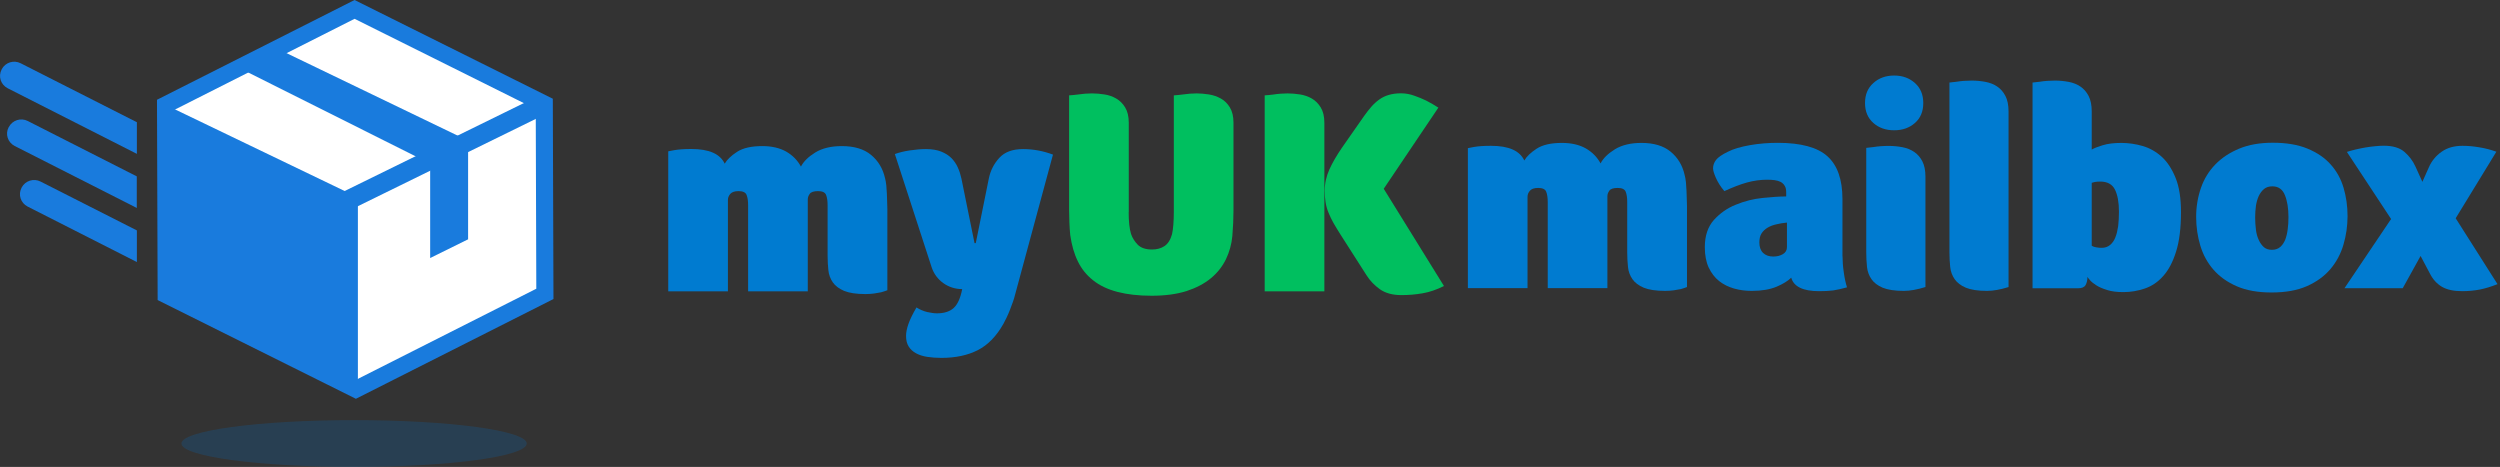
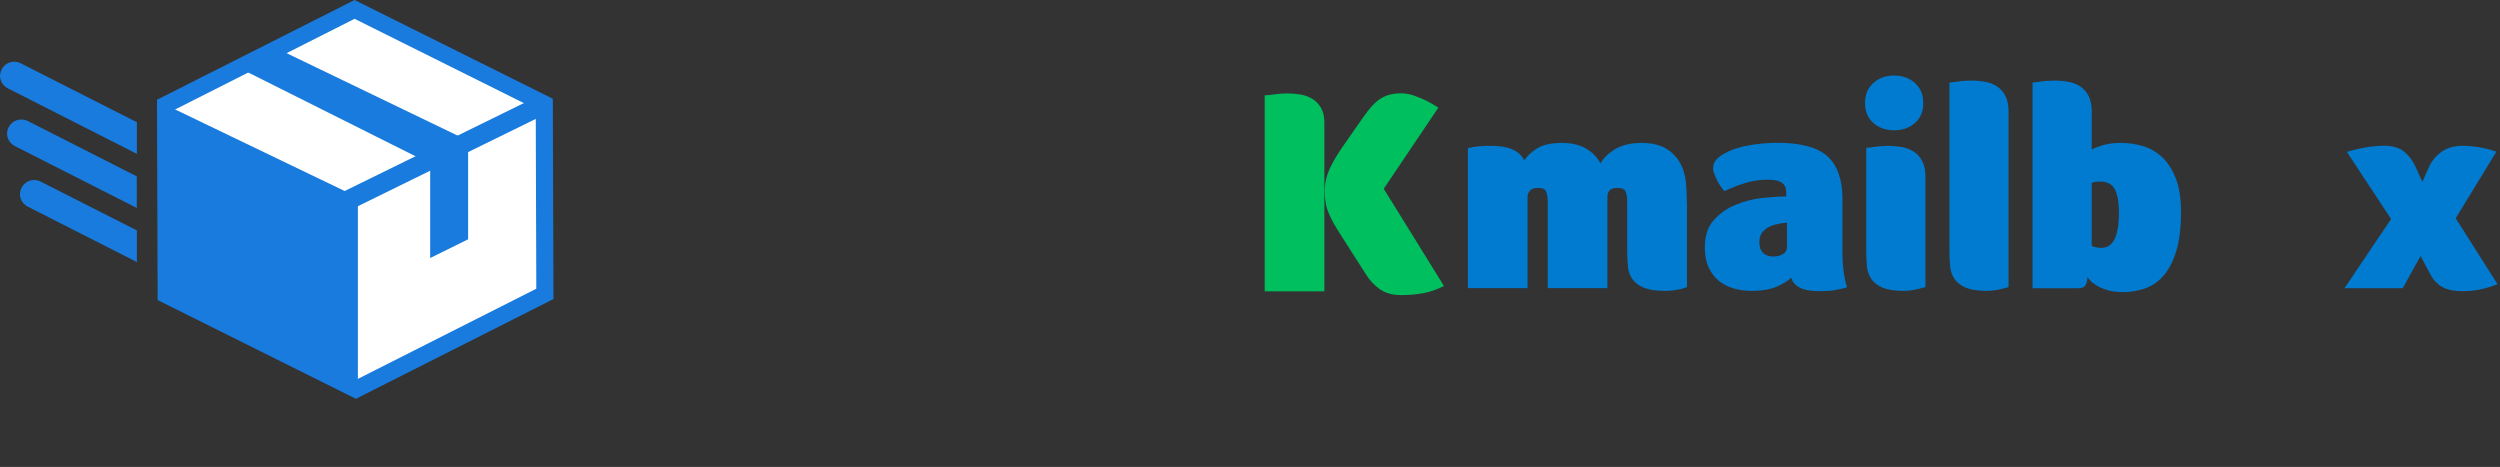
<svg xmlns="http://www.w3.org/2000/svg" width="257" height="48" viewBox="0 0 257 48" fill="none">
  <rect x="0" y="0" width="257" height="48" fill="#333333" stroke="none" />
  <g clip-path="url(#clip0_4271_9663)">
    <path d="M17.074 30.316L17.006 10.785L36.449 0.972L55.951 10.679L56.02 30.21L36.576 40.024L17.074 30.316Z" fill="white" />
    <path d="M36.586 40.996L16.206 30.846L16.138 10.256L36.449 0L56.829 10.15L56.897 30.74L36.586 40.996ZM17.942 29.787L36.566 39.062L55.132 29.681L55.074 11.209L36.449 1.934L17.883 11.315L17.942 29.787Z" fill="#197BDD" />
    <path d="M36.791 40.169H36.498L17.074 30.316L16.947 11.065L17.074 10.805L36.791 20.291V40.169Z" fill="#197BDD" />
    <path d="M14.071 12.565L2.126 6.504C1.414 6.138 0.546 6.417 0.176 7.12L0.166 7.148C-0.205 7.851 0.078 8.707 0.79 9.073L14.071 15.817V12.565Z" fill="#197BDD" />
    <path d="M14.071 18.136L2.857 12.44C2.145 12.075 1.277 12.354 0.907 13.056L0.887 13.085C0.517 13.787 0.8 14.643 1.511 15.009L14.061 21.378V18.136H14.071Z" fill="#197BDD" />
    <path d="M14.071 23.687L4.173 18.665C3.462 18.299 2.594 18.578 2.223 19.281L2.213 19.309C1.843 20.012 2.126 20.868 2.838 21.234L14.071 26.939V23.687Z" fill="#197BDD" />
    <path d="M55.951 10.68L35.445 20.743" stroke="#197BDD" stroke-width="2" stroke-miterlimit="10" />
    <path d="M28.502 5.003L27.946 5.436L27.605 5.253L27.225 5.994L25.411 7.399L44.221 16.818V26.526L48.121 24.601V14.46L28.502 5.003Z" fill="#197BDD" />
-     <path opacity="0.21" d="M36.401 48C46.202 48 54.147 46.923 54.147 45.595C54.147 44.266 46.202 43.19 36.401 43.19C26.599 43.19 18.654 44.266 18.654 45.595C18.654 46.923 26.599 48 36.401 48Z" fill="#0071C9" />
-     <path d="M85.078 21.099C85.078 20.657 85.029 20.31 84.922 20.041C84.824 19.781 84.541 19.646 84.103 19.646C83.654 19.646 83.361 19.742 83.235 19.935C83.098 20.127 83.04 20.31 83.04 20.493V29.951H76.906V21.099C76.906 20.657 76.858 20.31 76.75 20.041C76.653 19.781 76.37 19.646 75.931 19.646C75.522 19.646 75.239 19.742 75.073 19.935C74.907 20.127 74.829 20.329 74.829 20.551V29.951H68.696V15.557C68.881 15.519 69.096 15.48 69.34 15.432C69.564 15.394 69.817 15.365 70.1 15.346C70.383 15.326 70.714 15.317 71.075 15.317C72.889 15.317 74.03 15.817 74.498 16.827C74.742 16.404 75.171 16 75.775 15.605C76.389 15.211 77.248 15.019 78.369 15.019C79.344 15.019 80.163 15.211 80.826 15.586C81.489 15.971 81.987 16.481 82.338 17.126C82.601 16.606 83.088 16.125 83.8 15.682C84.512 15.24 85.429 15.019 86.55 15.019C87.808 15.019 88.812 15.317 89.544 15.923C90.275 16.529 90.753 17.318 90.977 18.299C91.035 18.521 91.084 18.78 91.114 19.069C91.143 19.358 91.162 19.656 91.172 19.945C91.182 20.233 91.192 20.522 91.201 20.801C91.211 21.08 91.221 21.32 91.221 21.523V29.835C91.016 29.912 90.801 29.989 90.577 30.047C90.372 30.085 90.138 30.124 89.856 30.172C89.583 30.21 89.28 30.23 88.959 30.23C88.022 30.23 87.291 30.114 86.774 29.902C86.257 29.681 85.867 29.393 85.614 29.027C85.36 28.661 85.204 28.248 85.156 27.776C85.107 27.305 85.078 26.805 85.078 26.285V21.099Z" fill="#007BD0" />
-     <path d="M104.336 30.345C104.238 30.749 104.063 31.24 103.829 31.836C103.595 32.433 103.361 32.914 103.146 33.298C102.434 34.559 101.557 35.463 100.523 35.992C99.49 36.522 98.232 36.791 96.769 36.791C96.243 36.791 95.755 36.752 95.316 36.685C94.877 36.618 94.497 36.493 94.175 36.32C93.853 36.146 93.6 35.916 93.415 35.627C93.229 35.338 93.142 34.973 93.142 34.53C93.142 34.184 93.22 33.78 93.385 33.308C93.551 32.837 93.824 32.269 94.214 31.605C94.556 31.826 94.926 31.98 95.316 32.077C95.706 32.163 96.038 32.211 96.32 32.211C97.052 32.211 97.627 32.029 98.027 31.672C98.436 31.307 98.729 30.662 98.914 29.719H98.895C97.471 29.719 96.213 28.815 95.774 27.478L91.991 15.836C92.44 15.672 92.956 15.547 93.532 15.461C94.107 15.374 94.663 15.326 95.199 15.326C95.813 15.326 96.33 15.413 96.759 15.586C97.188 15.759 97.539 15.98 97.812 16.259C98.085 16.538 98.31 16.866 98.466 17.221C98.632 17.587 98.749 17.962 98.836 18.366L100.182 24.995H100.309L101.654 18.338C101.82 17.539 102.171 16.837 102.727 16.231C103.283 15.624 104.092 15.326 105.165 15.326C106.228 15.326 107.251 15.519 108.246 15.894L104.336 30.345Z" fill="#007BD0" />
-     <path d="M116.027 21.82C116.027 22.763 116.105 23.504 116.271 24.053C116.417 24.476 116.651 24.841 116.973 25.169C117.295 25.486 117.783 25.65 118.436 25.65C118.923 25.65 119.343 25.534 119.703 25.303C120.054 25.072 120.318 24.668 120.484 24.081C120.542 23.822 120.591 23.494 120.62 23.1C120.649 22.706 120.669 22.282 120.669 21.82V9.804C120.971 9.784 121.273 9.755 121.556 9.717C121.8 9.679 122.053 9.65 122.317 9.63C122.58 9.611 122.814 9.602 123.019 9.602C123.409 9.602 123.818 9.64 124.267 9.707C124.715 9.775 125.125 9.919 125.505 10.131C125.886 10.342 126.188 10.65 126.432 11.045C126.675 11.449 126.802 11.968 126.802 12.613V21.647C126.802 22.051 126.792 22.475 126.773 22.908C126.753 23.35 126.724 23.802 126.685 24.264C126.607 25.111 126.383 25.9 126.032 26.641C125.671 27.381 125.164 28.036 124.491 28.594C123.818 29.152 122.98 29.594 121.975 29.922C120.971 30.239 119.772 30.402 118.387 30.402C117.041 30.402 115.871 30.268 114.877 30.008C113.882 29.748 113.044 29.354 112.371 28.815C111.698 28.286 111.171 27.632 110.801 26.862C110.42 26.092 110.167 25.188 110.021 24.168C109.982 23.783 109.952 23.36 109.933 22.869C109.913 22.388 109.904 21.974 109.904 21.638V9.804C110.206 9.784 110.508 9.755 110.791 9.717C111.035 9.679 111.288 9.65 111.552 9.63C111.815 9.611 112.049 9.602 112.254 9.602C112.663 9.602 113.092 9.64 113.531 9.707C113.98 9.775 114.389 9.919 114.75 10.131C115.12 10.342 115.423 10.65 115.667 11.045C115.91 11.449 116.037 11.968 116.037 12.613V21.82H116.027Z" fill="#00BF5F" />
    <path d="M136.144 29.951H130.01V9.804C130.313 9.785 130.615 9.756 130.898 9.718C131.141 9.679 131.395 9.65 131.658 9.631C131.921 9.612 132.155 9.602 132.36 9.602C132.77 9.602 133.199 9.641 133.638 9.708C134.086 9.776 134.496 9.92 134.857 10.132C135.227 10.343 135.529 10.651 135.773 11.046C136.017 11.45 136.144 11.969 136.144 12.614V29.951ZM137.821 24.14C137.538 23.697 137.294 23.293 137.089 22.937C136.885 22.572 136.709 22.216 136.573 21.869C136.426 21.523 136.329 21.157 136.27 20.801C136.212 20.436 136.183 20.041 136.183 19.599C136.183 18.839 136.348 18.108 136.67 17.395C136.992 16.693 137.421 15.962 137.948 15.192L140.239 11.912C140.483 11.575 140.727 11.257 140.97 10.978C141.214 10.699 141.487 10.449 141.78 10.237C142.072 10.026 142.404 9.862 142.774 9.756C143.145 9.65 143.554 9.593 144.022 9.593C144.471 9.593 144.92 9.67 145.378 9.833C145.836 9.997 146.246 10.16 146.616 10.343C147.045 10.565 147.465 10.805 147.864 11.065L142.248 19.406L148.44 29.403C147.669 29.788 146.928 30.038 146.226 30.153C145.524 30.278 144.803 30.336 144.071 30.336C143.155 30.336 142.414 30.134 141.848 29.73C141.282 29.326 140.824 28.845 140.473 28.287L137.821 24.14Z" fill="#00BF5F" />
    <path d="M167.279 20.772C167.279 20.329 167.23 19.983 167.123 19.714C167.025 19.454 166.742 19.319 166.304 19.319C165.855 19.319 165.562 19.415 165.436 19.608C165.299 19.8 165.241 19.983 165.241 20.166V29.623H159.107V20.772C159.107 20.329 159.059 19.983 158.951 19.714C158.854 19.454 158.571 19.319 158.132 19.319C157.723 19.319 157.44 19.415 157.274 19.608C157.108 19.8 157.03 20.002 157.03 20.224V29.623H150.897V15.23C151.082 15.192 151.297 15.153 151.541 15.105C151.765 15.067 152.018 15.038 152.301 15.018C152.584 14.999 152.915 14.99 153.276 14.99C155.09 14.99 156.231 15.49 156.699 16.5C156.943 16.077 157.372 15.673 157.976 15.278C158.591 14.884 159.449 14.691 160.57 14.691C161.545 14.691 162.364 14.884 163.027 15.259C163.69 15.644 164.188 16.154 164.539 16.798C164.802 16.279 165.289 15.798 166.001 15.355C166.713 14.913 167.63 14.691 168.751 14.691C170.009 14.691 171.013 14.99 171.745 15.596C172.476 16.202 172.954 16.991 173.178 17.972C173.237 18.194 173.285 18.453 173.315 18.742C173.344 19.031 173.363 19.329 173.373 19.617C173.383 19.906 173.393 20.195 173.402 20.474C173.412 20.753 173.422 20.993 173.422 21.195V29.508C173.217 29.585 173.003 29.662 172.778 29.72C172.573 29.758 172.339 29.797 172.057 29.845C171.784 29.883 171.481 29.902 171.16 29.902C170.223 29.902 169.492 29.787 168.975 29.575C168.459 29.354 168.069 29.065 167.815 28.7C167.561 28.334 167.405 27.921 167.357 27.449C167.308 26.978 167.279 26.477 167.279 25.958V20.772Z" fill="#007BD0" />
    <path d="M189.413 26.343C189.413 26.844 189.452 27.392 189.54 27.989C189.618 28.585 189.735 29.095 189.872 29.538C189.589 29.615 189.335 29.682 189.111 29.73C188.887 29.778 188.672 29.817 188.458 29.855C188.243 29.884 188.019 29.903 187.785 29.913C187.551 29.922 187.288 29.932 187.005 29.932C185.357 29.932 184.401 29.47 184.138 28.547C183.797 28.884 183.28 29.201 182.617 29.48C181.944 29.759 181.106 29.903 180.082 29.903C179.448 29.903 178.843 29.826 178.268 29.663C177.693 29.499 177.176 29.249 176.727 28.893C176.279 28.537 175.928 28.075 175.655 27.508C175.392 26.94 175.255 26.238 175.255 25.41C175.255 24.246 175.567 23.313 176.181 22.62C176.805 21.927 177.556 21.398 178.444 21.042C179.331 20.677 180.248 20.446 181.193 20.349C182.139 20.253 182.949 20.195 183.621 20.195V19.772C183.621 19.493 183.573 19.262 183.465 19.099C183.368 18.926 183.222 18.8 183.056 18.704C182.88 18.618 182.676 18.55 182.441 18.521C182.207 18.493 181.954 18.473 181.691 18.473C180.979 18.473 180.277 18.57 179.584 18.762C178.892 18.954 178.122 19.253 177.264 19.647C176.874 19.185 176.591 18.733 176.396 18.291C176.201 17.848 176.103 17.521 176.103 17.3C176.103 17.001 176.201 16.713 176.406 16.443C176.61 16.174 177.03 15.885 177.654 15.587C178.2 15.308 178.951 15.087 179.887 14.923C180.823 14.76 181.778 14.683 182.754 14.683C185.133 14.683 186.839 15.144 187.863 16.068C188.887 16.992 189.404 18.454 189.404 20.465V26.343H189.413ZM183.699 22.88C183.309 22.918 182.949 22.976 182.598 23.063C182.256 23.14 181.954 23.255 181.7 23.409C181.447 23.563 181.242 23.755 181.086 23.996C180.93 24.236 180.862 24.544 180.862 24.929C180.862 25.391 180.989 25.747 181.242 25.997C181.496 26.247 181.847 26.372 182.295 26.372C182.666 26.372 182.988 26.295 183.27 26.132C183.553 25.968 183.699 25.728 183.699 25.41V22.88Z" fill="#007BD0" />
    <path d="M197.712 10.593C197.712 11.459 197.429 12.142 196.853 12.643C196.288 13.143 195.576 13.393 194.718 13.393C193.86 13.393 193.148 13.143 192.583 12.643C192.017 12.142 191.724 11.459 191.724 10.593C191.724 9.727 192.007 9.044 192.583 8.534C193.148 8.024 193.86 7.765 194.718 7.765C195.576 7.765 196.288 8.024 196.853 8.534C197.429 9.044 197.712 9.727 197.712 10.593ZM197.926 29.509C197.097 29.768 196.356 29.903 195.713 29.903C194.777 29.903 194.055 29.788 193.538 29.576C193.021 29.355 192.641 29.066 192.388 28.7C192.134 28.335 191.978 27.921 191.929 27.45C191.88 26.978 191.851 26.478 191.851 25.958V15.202L192.612 15.115C192.836 15.077 193.08 15.048 193.353 15.029C193.626 15.009 193.899 15 194.162 15C194.65 15 195.118 15.048 195.576 15.134C196.034 15.221 196.434 15.385 196.775 15.616C197.117 15.846 197.4 16.164 197.614 16.578C197.829 16.991 197.936 17.52 197.936 18.155V29.509H197.926Z" fill="#007BD0" />
    <path d="M200.393 8.486C200.637 8.467 200.89 8.438 201.154 8.4C201.378 8.361 201.622 8.332 201.895 8.313C202.168 8.294 202.441 8.284 202.704 8.284C203.192 8.284 203.66 8.332 204.118 8.419C204.576 8.505 204.976 8.669 205.317 8.9C205.659 9.131 205.941 9.448 206.156 9.862C206.37 10.276 206.478 10.805 206.478 11.44V29.509C205.649 29.768 204.908 29.903 204.264 29.903C203.328 29.903 202.607 29.788 202.09 29.576C201.573 29.355 201.193 29.066 200.939 28.7C200.686 28.335 200.53 27.921 200.481 27.45C200.432 26.978 200.403 26.478 200.403 25.958V8.486H200.393Z" fill="#007BD0" />
    <path d="M215.02 15.385C215.244 15.24 215.624 15.096 216.151 14.932C216.677 14.769 217.321 14.692 218.072 14.692C218.803 14.692 219.534 14.798 220.266 15.009C220.997 15.221 221.65 15.596 222.235 16.125C222.811 16.655 223.289 17.386 223.659 18.309C224.03 19.233 224.205 20.397 224.205 21.802C224.205 23.447 224.039 24.804 223.698 25.872C223.367 26.94 222.918 27.777 222.372 28.383C221.826 28.999 221.192 29.422 220.48 29.662C219.768 29.903 219.037 30.028 218.286 30.028C217.633 30.028 217.077 29.961 216.619 29.816C216.161 29.672 215.79 29.518 215.507 29.335C215.224 29.152 215 28.979 214.854 28.806C214.698 28.633 214.62 28.517 214.591 28.46C214.591 28.797 214.522 29.085 214.396 29.306C214.269 29.528 214.006 29.634 213.625 29.634H208.945V8.486C209.189 8.467 209.442 8.438 209.705 8.4C209.93 8.361 210.173 8.332 210.446 8.313C210.719 8.294 210.992 8.284 211.256 8.284C211.743 8.284 212.211 8.332 212.67 8.419C213.128 8.505 213.528 8.669 213.869 8.9C214.21 9.131 214.493 9.448 214.708 9.862C214.922 10.276 215.029 10.805 215.029 11.44V15.385H215.02ZM217.828 21.763C217.828 20.801 217.691 20.041 217.418 19.493C217.145 18.944 216.638 18.665 215.907 18.665C215.663 18.665 215.468 18.685 215.332 18.713C215.185 18.742 215.088 18.771 215.029 18.791V25.265C215.156 25.343 215.312 25.4 215.507 25.429C215.702 25.458 215.878 25.477 216.044 25.477C216.385 25.477 216.677 25.381 216.911 25.189C217.145 24.996 217.331 24.736 217.457 24.409C217.594 24.082 217.682 23.688 217.75 23.235C217.799 22.774 217.828 22.293 217.828 21.763Z" fill="#007BD0" />
-     <path d="M241.328 22.216C241.328 23.236 241.182 24.227 240.899 25.179C240.616 26.132 240.158 26.969 239.543 27.69C238.919 28.412 238.12 28.989 237.135 29.422C236.15 29.855 234.941 30.067 233.517 30.067C232.113 30.067 230.924 29.855 229.948 29.432C228.973 29.008 228.174 28.441 227.55 27.729C226.926 27.017 226.477 26.189 226.194 25.256C225.912 24.323 225.765 23.332 225.765 22.293C225.765 21.254 225.931 20.263 226.253 19.329C226.575 18.396 227.072 17.588 227.735 16.905C228.398 16.222 229.217 15.683 230.192 15.279C231.167 14.875 232.318 14.673 233.644 14.673C235.048 14.673 236.238 14.875 237.213 15.279C238.188 15.683 238.988 16.222 239.592 16.905C240.207 17.588 240.645 18.387 240.918 19.301C241.191 20.224 241.328 21.196 241.328 22.216ZM235.253 22.312C235.253 21.427 235.136 20.677 234.892 20.07C234.648 19.455 234.219 19.156 233.595 19.156C233.254 19.156 232.971 19.243 232.747 19.426C232.523 19.608 232.347 19.849 232.201 20.147C232.064 20.446 231.967 20.792 231.908 21.167C231.86 21.552 231.83 21.937 231.83 22.341C231.83 22.784 231.86 23.207 231.908 23.601C231.957 24.005 232.055 24.361 232.201 24.669C232.337 24.977 232.523 25.227 232.727 25.41C232.942 25.593 233.215 25.68 233.556 25.68C233.898 25.68 234.18 25.583 234.405 25.391C234.629 25.198 234.795 24.948 234.921 24.64C235.038 24.332 235.126 23.977 235.175 23.572C235.233 23.168 235.253 22.755 235.253 22.312Z" fill="#007BD0" />
    <path d="M249.021 18.694L249.694 17.184C249.977 16.539 250.416 16.01 250.991 15.606C251.566 15.192 252.288 14.99 253.146 14.99C253.692 14.99 254.267 15.038 254.872 15.144C255.477 15.24 256.062 15.394 256.627 15.596L252.444 22.437L256.744 29.21C256.091 29.47 255.486 29.653 254.911 29.768C254.345 29.874 253.741 29.932 253.107 29.932C252.23 29.932 251.537 29.778 251.03 29.48C250.523 29.181 250.114 28.739 249.811 28.152L248.836 26.314L247.003 29.624H241.016L245.804 22.514L241.26 15.616C241.503 15.539 241.796 15.452 242.127 15.375C242.459 15.298 242.81 15.221 243.161 15.163C243.512 15.105 243.853 15.057 244.185 15.029C244.507 15 244.799 14.98 245.043 14.98C245.979 14.98 246.691 15.192 247.178 15.616C247.666 16.039 248.046 16.539 248.31 17.126L249.021 18.694Z" fill="#007BD0" />
  </g>
  <defs>
    <clipPath id="clip0_4271_9663">
      <rect width="256.744" height="48" fill="white" />
    </clipPath>
  </defs>
</svg>